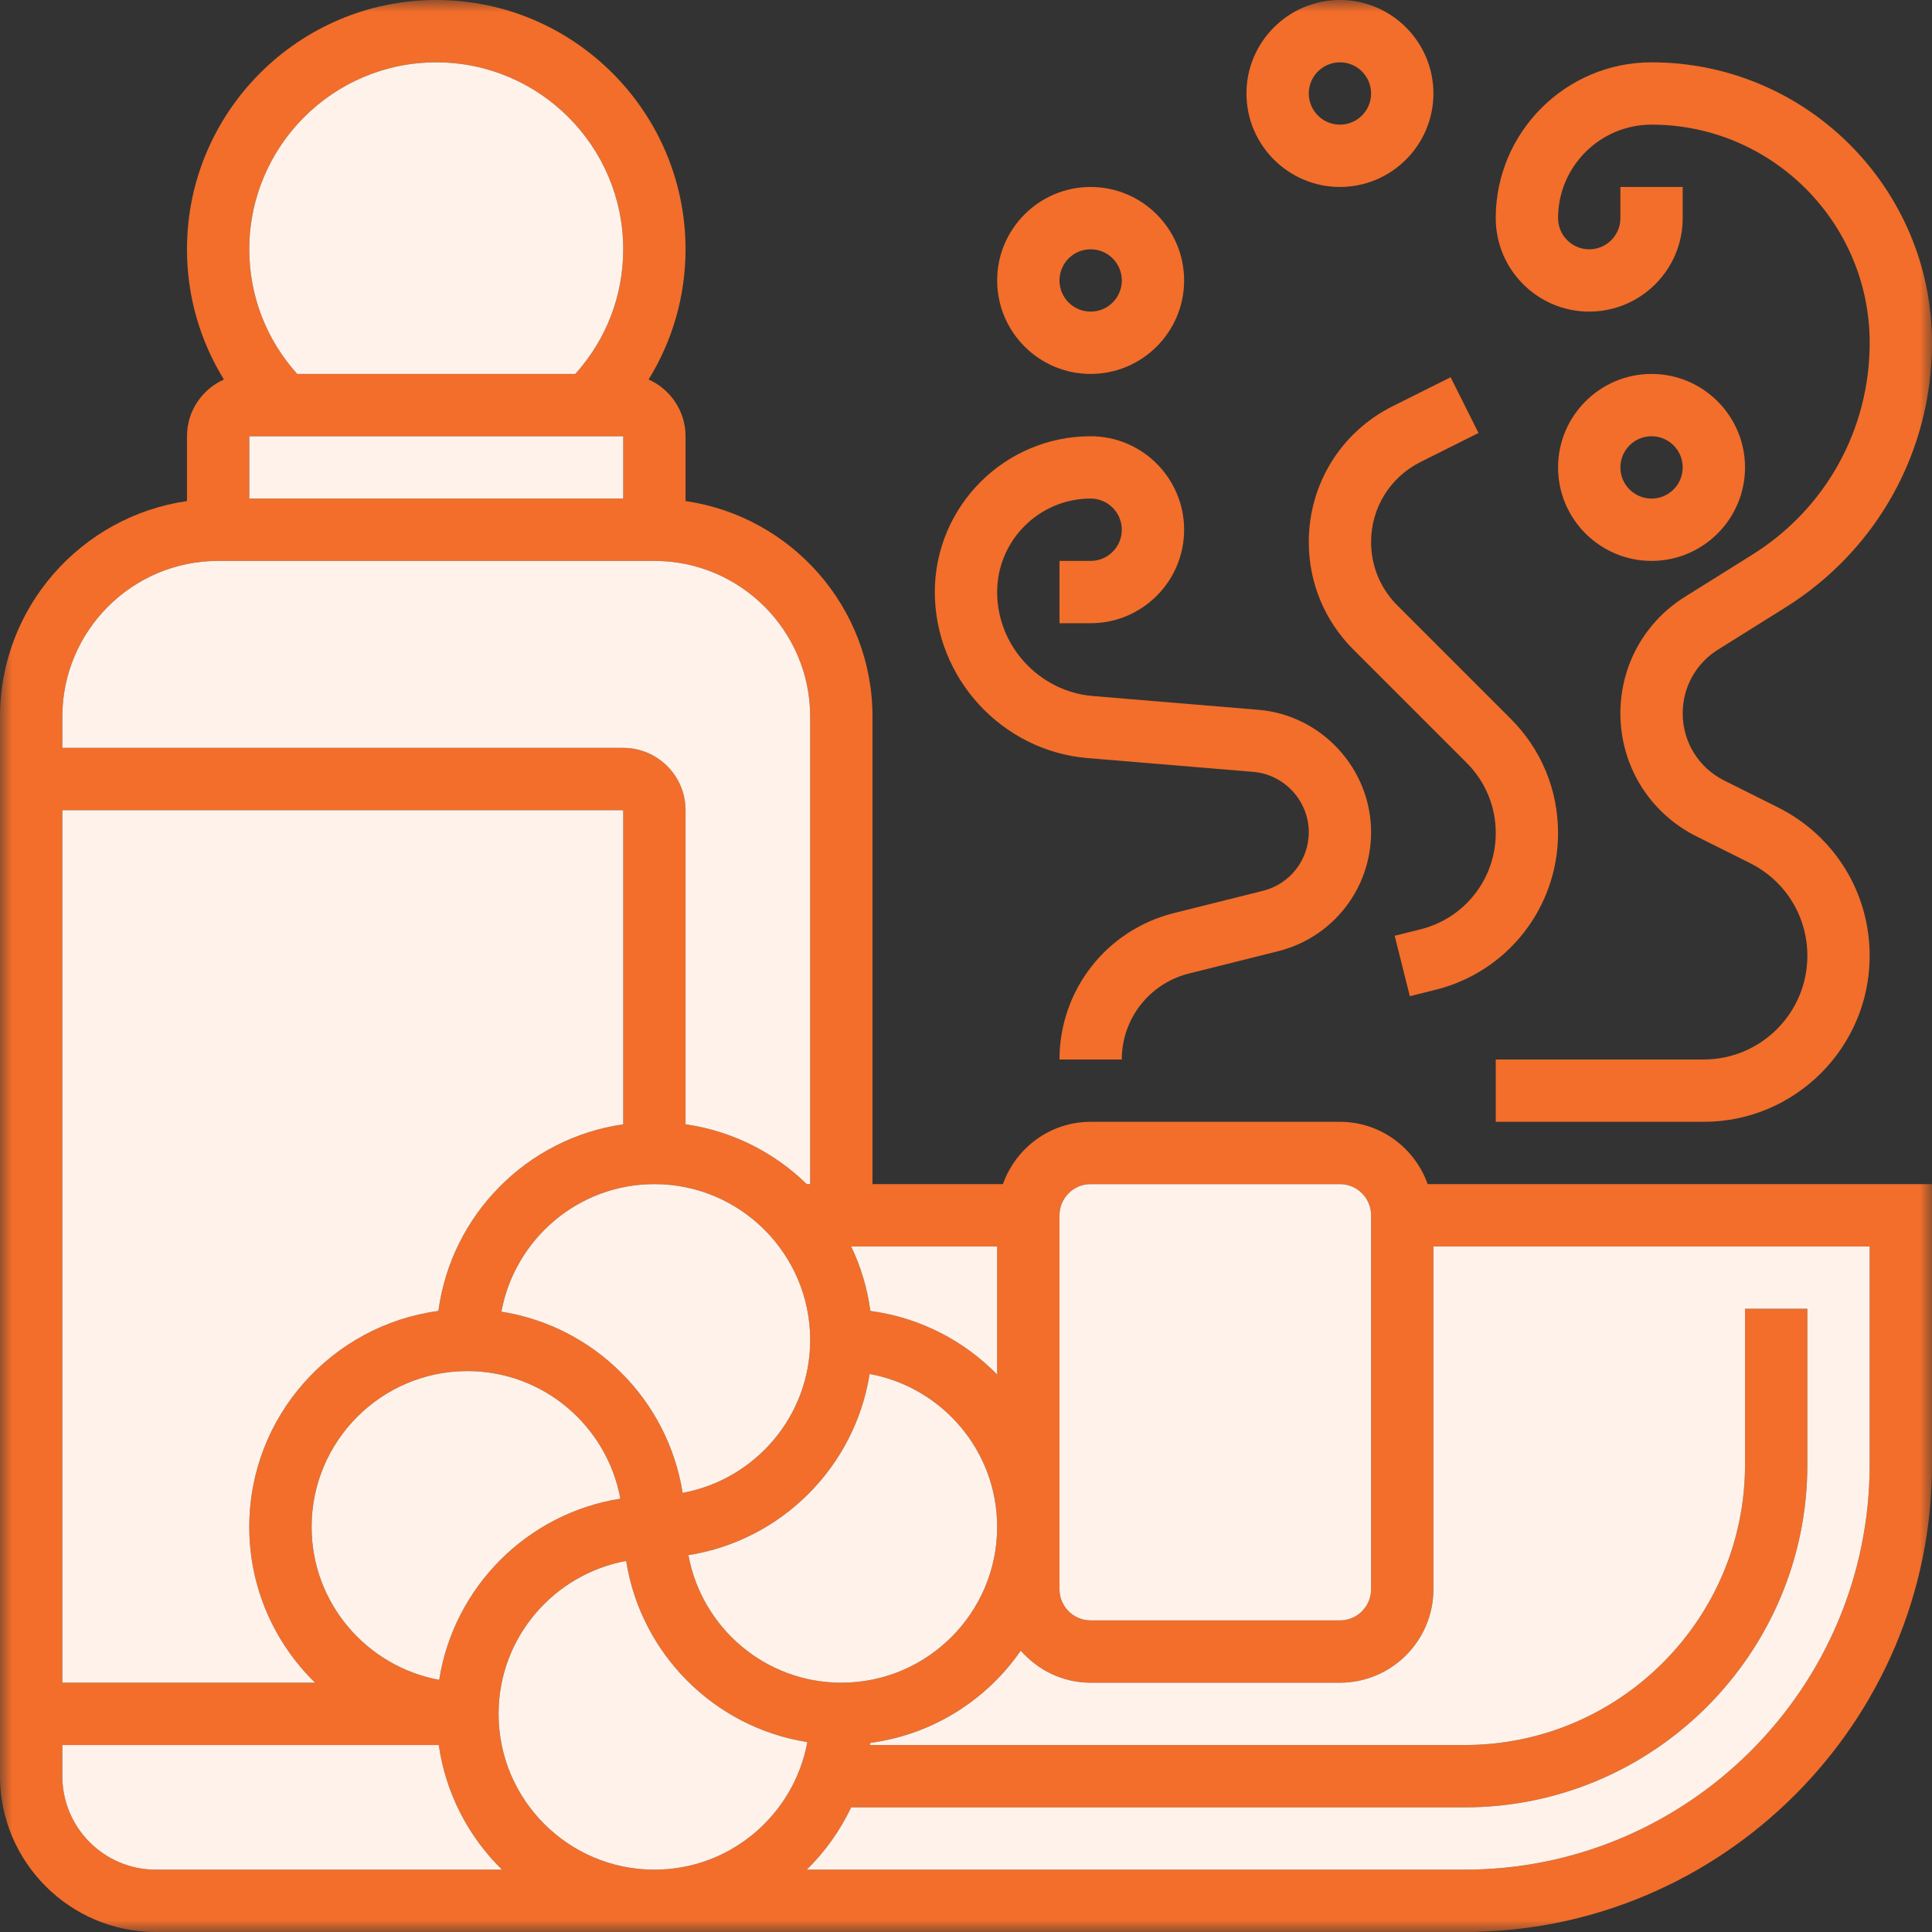
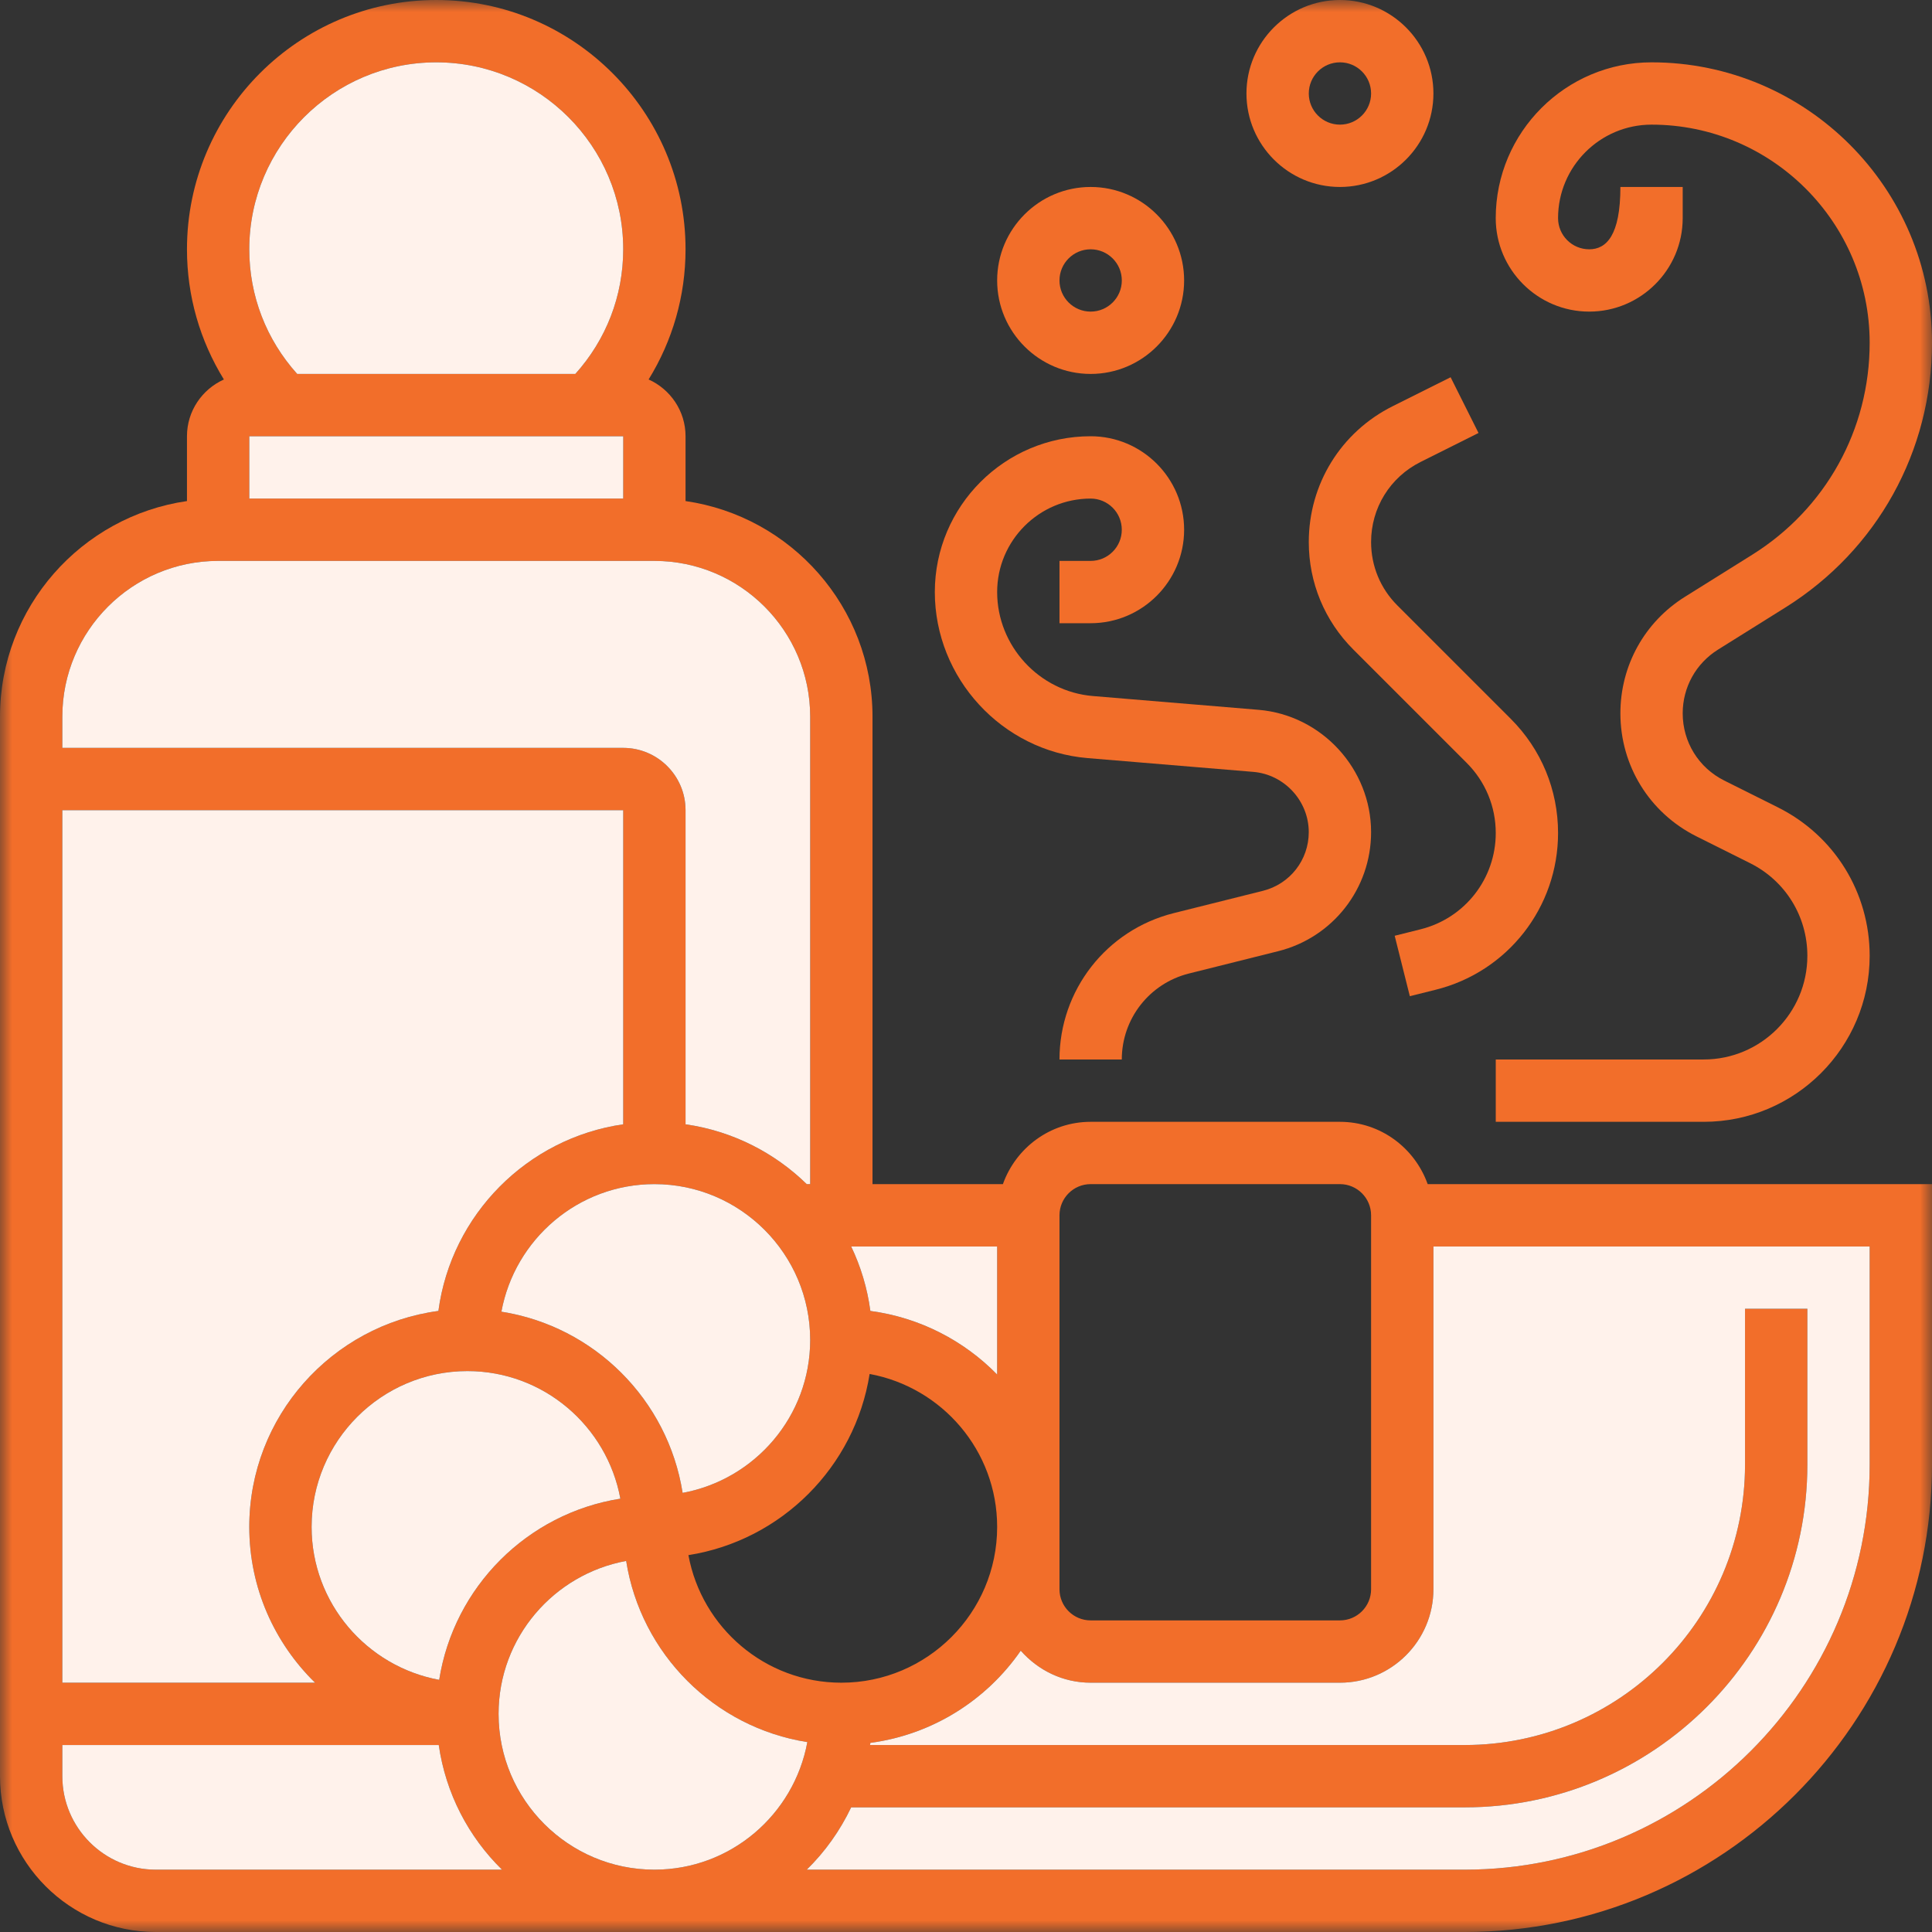
<svg xmlns="http://www.w3.org/2000/svg" width="80" height="80" viewBox="0 0 80 80" fill="none">
  <rect x="0" y="0" width="80" height="80" fill="#333333" stroke="none" />
  <g clip-path="url(#clip0_16_33)">
    <mask id="mask0_16_33" style="mask-type:luminance" maskUnits="userSpaceOnUse" x="0" y="0" width="80" height="80">
      <path d="M80 0H0V80H80V0Z" fill="white" />
    </mask>
    <g mask="url(#mask0_16_33)">
-       <path d="M5.161 36.129H23.226V38.71H5.161V36.129Z" fill="#F26E2A" />
      <path d="M5.161 41.29H18.064V43.871H5.161V41.29Z" fill="#F26E2A" />
      <path d="M5.161 46.452H12.903V49.032H5.161V46.452Z" fill="#F26E2A" />
      <path d="M55.484 46.452H45.161C43.481 46.452 42.062 47.534 41.528 49.032H36.129V29.677C36.129 25.137 32.756 21.378 28.387 20.748V18.064C28.387 17.017 27.757 16.117 26.858 15.713C27.848 14.107 28.387 12.261 28.387 10.322C28.387 4.631 23.756 0 18.064 0C12.373 0 7.742 4.631 7.742 10.323C7.742 12.261 8.281 14.107 9.271 15.714C8.372 16.117 7.742 17.017 7.742 18.064V20.748C3.373 21.378 0 25.137 0 29.677V73.548C0 77.106 2.894 80 6.452 80H60.645C71.317 80 80 71.317 80 60.645V49.032H59.117C58.583 47.534 57.164 46.452 55.484 46.452ZM43.871 50.323C43.871 49.611 44.449 49.032 45.161 49.032H55.484C56.196 49.032 56.774 49.611 56.774 50.323V65.807C56.774 66.519 56.196 67.097 55.484 67.097H45.161C44.449 67.097 43.871 66.519 43.871 65.807V50.323ZM34.839 69.677C31.681 69.677 29.058 67.395 28.506 64.395C32.357 63.787 35.401 60.743 36.009 56.893C39.008 57.445 41.29 60.068 41.29 63.226C41.29 66.783 38.396 69.677 34.839 69.677ZM27.097 77.419C23.539 77.419 20.645 74.525 20.645 70.968C20.645 67.811 22.928 65.187 25.928 64.635C26.536 68.486 29.579 71.53 33.43 72.137C32.877 75.137 30.254 77.419 27.097 77.419ZM33.548 55.484C33.548 58.641 31.266 61.264 28.266 61.817C27.658 57.965 24.614 54.921 20.762 54.314C21.316 51.315 23.939 49.032 27.097 49.032C30.654 49.032 33.548 51.926 33.548 55.484ZM25.806 46.555C21.83 47.128 18.688 50.294 18.153 54.283C13.741 54.874 10.322 58.654 10.322 63.226C10.322 65.752 11.368 68.036 13.046 69.677H2.581V33.548H25.806V46.555ZM18.186 69.559C15.186 69.007 12.903 66.383 12.903 63.226C12.903 59.668 15.797 56.774 19.355 56.774C22.512 56.774 25.135 59.057 25.688 62.057C21.836 62.664 18.794 65.707 18.186 69.559ZM36.04 54.283C35.914 53.338 35.641 52.441 35.245 51.613H41.29V56.917C39.915 55.511 38.084 54.556 36.04 54.283ZM25.806 20.645H10.323V18.064H25.807L25.806 20.645ZM18.064 2.581C22.334 2.581 25.806 6.053 25.806 10.322C25.806 12.252 25.101 14.062 23.823 15.484H12.306C11.028 14.062 10.322 12.252 10.322 10.322C10.323 6.053 13.795 2.581 18.064 2.581ZM9.032 23.226H27.097C30.654 23.226 33.548 26.12 33.548 29.677V49.032H33.405C32.067 47.724 30.325 46.833 28.387 46.555V33.548C28.387 32.125 27.23 30.968 25.806 30.968H2.581V29.677C2.581 26.12 5.475 23.226 9.032 23.226ZM6.452 77.419C4.317 77.419 2.581 75.683 2.581 73.548V72.258H18.168C18.457 74.266 19.402 76.063 20.788 77.419H6.452ZM77.419 60.645C77.419 69.894 69.894 77.419 60.645 77.419H33.405C34.163 76.679 34.783 75.805 35.245 74.839H60.645C68.471 74.839 74.839 68.471 74.839 60.645V54.194H72.258V60.645C72.258 67.049 67.049 72.258 60.645 72.258H36.026C36.03 72.228 36.036 72.199 36.04 72.169C38.617 71.825 40.853 70.396 42.267 68.351C42.977 69.157 44.005 69.677 45.161 69.677H55.484C57.618 69.677 59.355 67.941 59.355 65.806V51.613H77.419V60.645Z" fill="#F26E2A" />
      <path d="M27.097 77.419C23.539 77.419 20.645 74.525 20.645 70.968C20.645 67.811 22.928 65.187 25.928 64.635C26.536 68.486 29.579 71.53 33.43 72.137C32.877 75.137 30.254 77.419 27.097 77.419Z" fill="#FFF2EB" />
-       <path d="M34.839 69.677C31.681 69.677 29.058 67.395 28.506 64.395C32.357 63.787 35.401 60.743 36.009 56.893C39.008 57.445 41.29 60.068 41.29 63.226C41.29 66.783 38.396 69.677 34.839 69.677Z" fill="#FFF2EB" />
      <path d="M18.186 69.559C15.186 69.007 12.903 66.383 12.903 63.226C12.903 59.668 15.797 56.774 19.355 56.774C22.512 56.774 25.135 59.057 25.688 62.057C21.836 62.664 18.794 65.707 18.186 69.559Z" fill="#FFF2EB" />
      <path d="M33.548 55.484C33.548 58.641 31.266 61.264 28.266 61.817C27.658 57.965 24.614 54.921 20.762 54.314C21.316 51.315 23.939 49.032 27.097 49.032C30.654 49.032 33.548 51.926 33.548 55.484Z" fill="#FFF2EB" />
      <path d="M25.806 46.555C21.83 47.128 18.688 50.294 18.153 54.283C13.741 54.874 10.322 58.654 10.322 63.226C10.322 65.752 11.368 68.036 13.046 69.677H2.581V33.548H25.806V46.555Z" fill="#FFF2EB" />
      <path d="M9.032 23.226H27.097C30.654 23.226 33.548 26.12 33.548 29.677V49.032H33.405C32.067 47.724 30.325 46.833 28.387 46.555V33.548C28.387 32.125 27.23 30.968 25.806 30.968H2.581V29.677C2.581 26.12 5.475 23.226 9.032 23.226Z" fill="#FFF2EB" />
      <path d="M18.064 2.581C22.334 2.581 25.806 6.053 25.806 10.322C25.806 12.252 25.101 14.062 23.823 15.484H12.306C11.028 14.062 10.322 12.252 10.322 10.322C10.323 6.053 13.795 2.581 18.064 2.581Z" fill="#FFF2EB" />
      <path d="M6.452 77.419C4.317 77.419 2.581 75.683 2.581 73.548V72.258H18.168C18.457 74.266 19.402 76.063 20.788 77.419H6.452Z" fill="#FFF2EB" />
      <path d="M77.419 60.645C77.419 69.894 69.894 77.419 60.645 77.419H33.405C34.163 76.679 34.783 75.805 35.245 74.839H60.645C68.471 74.839 74.839 68.471 74.839 60.645V54.194H72.258V60.645C72.258 67.049 67.049 72.258 60.645 72.258H36.026C36.03 72.228 36.036 72.199 36.04 72.169C38.617 71.825 40.853 70.396 42.267 68.351C42.977 69.157 44.005 69.677 45.161 69.677H55.484C57.618 69.677 59.355 67.941 59.355 65.806V51.613H77.419V60.645Z" fill="#FFF2EB" />
-       <path d="M43.871 50.323C43.871 49.611 44.449 49.032 45.161 49.032H55.484C56.196 49.032 56.774 49.611 56.774 50.323V65.807C56.774 66.519 56.196 67.097 55.484 67.097H45.161C44.449 67.097 43.871 66.519 43.871 65.807V50.323Z" fill="#FFF2EB" />
      <path d="M36.04 54.283C35.914 53.338 35.641 52.441 35.245 51.613H41.29V56.917C39.915 55.511 38.084 54.556 36.04 54.283Z" fill="#FFF2EB" />
      <path d="M25.806 20.645H10.323V18.064H25.807L25.806 20.645Z" fill="#FFF2EB" />
      <path d="M45.036 31.391L51.898 31.962C53.186 32.071 54.193 33.166 54.193 34.458C54.193 35.609 53.414 36.606 52.298 36.886L48.604 37.81C45.817 38.507 43.871 40.999 43.871 43.871H46.451C46.451 42.184 47.595 40.722 49.228 40.312L52.922 39.388C55.189 38.823 56.774 36.795 56.774 34.458C56.774 31.835 54.726 29.609 52.113 29.392L45.251 28.821C43.031 28.635 41.29 26.746 41.29 24.516C41.29 22.382 43.027 20.645 45.161 20.645C45.873 20.645 46.451 21.223 46.451 21.936C46.451 22.648 45.873 23.226 45.161 23.226H43.871V25.806H45.161C47.295 25.806 49.032 24.07 49.032 21.936C49.032 19.801 47.295 18.064 45.161 18.064C41.604 18.064 38.709 20.959 38.709 24.516C38.71 28.076 41.489 31.097 45.036 31.391Z" fill="#F26E2A" />
-       <path d="M65.806 12.903C67.941 12.903 69.677 11.167 69.677 9.032V7.742H67.097V9.032C67.097 9.745 66.519 10.323 65.806 10.323C65.094 10.323 64.516 9.745 64.516 9.032C64.516 6.898 66.253 5.161 68.387 5.161C73.366 5.161 77.419 9.214 77.419 14.194C77.419 17.786 75.601 21.067 72.553 22.972L69.772 24.711C68.097 25.756 67.097 27.561 67.097 29.538C67.097 31.708 68.303 33.658 70.243 34.63L72.466 35.741C73.93 36.472 74.839 37.942 74.839 39.579C74.839 41.946 72.914 43.871 70.547 43.871H61.936V46.452H70.547C74.336 46.452 77.419 43.368 77.419 39.579C77.419 36.959 75.964 34.604 73.621 33.432L71.397 32.321C70.337 31.791 69.677 30.724 69.677 29.538C69.677 28.458 70.224 27.471 71.141 26.898L73.922 25.159C77.728 22.781 80 18.683 80 14.194C80 7.79 74.791 2.581 68.387 2.581C64.83 2.581 61.935 5.475 61.935 9.032C61.935 11.166 63.672 12.903 65.806 12.903Z" fill="#F26E2A" />
+       <path d="M65.806 12.903C67.941 12.903 69.677 11.167 69.677 9.032V7.742H67.097C67.097 9.745 66.519 10.323 65.806 10.323C65.094 10.323 64.516 9.745 64.516 9.032C64.516 6.898 66.253 5.161 68.387 5.161C73.366 5.161 77.419 9.214 77.419 14.194C77.419 17.786 75.601 21.067 72.553 22.972L69.772 24.711C68.097 25.756 67.097 27.561 67.097 29.538C67.097 31.708 68.303 33.658 70.243 34.63L72.466 35.741C73.93 36.472 74.839 37.942 74.839 39.579C74.839 41.946 72.914 43.871 70.547 43.871H61.936V46.452H70.547C74.336 46.452 77.419 43.368 77.419 39.579C77.419 36.959 75.964 34.604 73.621 33.432L71.397 32.321C70.337 31.791 69.677 30.724 69.677 29.538C69.677 28.458 70.224 27.471 71.141 26.898L73.922 25.159C77.728 22.781 80 18.683 80 14.194C80 7.79 74.791 2.581 68.387 2.581C64.83 2.581 61.935 5.475 61.935 9.032C61.935 11.166 63.672 12.903 65.806 12.903Z" fill="#F26E2A" />
      <path d="M54.194 22.445C54.194 24.126 54.848 25.704 56.036 26.893L60.733 31.59C61.508 32.365 61.936 33.398 61.936 34.494C61.936 36.383 60.657 38.022 58.823 38.48L57.751 38.748L58.378 41.25L59.449 40.983C62.432 40.24 64.516 37.57 64.516 34.494C64.516 32.707 63.821 31.027 62.556 29.764L57.859 25.067C57.16 24.368 56.774 23.436 56.774 22.445C56.774 21.031 57.559 19.76 58.825 19.128L61.222 17.929L60.067 15.621L57.67 16.819C55.525 17.89 54.194 20.046 54.194 22.445Z" fill="#F26E2A" />
      <path d="M45.161 15.484C47.295 15.484 49.032 13.747 49.032 11.613C49.032 9.479 47.295 7.742 45.161 7.742C43.027 7.742 41.29 9.479 41.29 11.613C41.29 13.747 43.027 15.484 45.161 15.484ZM45.161 10.323C45.873 10.323 46.452 10.901 46.452 11.613C46.452 12.325 45.873 12.903 45.161 12.903C44.449 12.903 43.871 12.325 43.871 11.613C43.871 10.901 44.449 10.323 45.161 10.323Z" fill="#F26E2A" />
      <path d="M55.484 7.742C57.618 7.742 59.355 6.005 59.355 3.871C59.355 1.737 57.618 0 55.484 0C53.35 0 51.613 1.737 51.613 3.871C51.613 6.005 53.35 7.742 55.484 7.742ZM55.484 2.581C56.196 2.581 56.774 3.159 56.774 3.871C56.774 4.583 56.196 5.161 55.484 5.161C54.772 5.161 54.194 4.583 54.194 3.871C54.194 3.159 54.772 2.581 55.484 2.581Z" fill="#F26E2A" />
-       <path d="M72.258 19.355C72.258 17.221 70.521 15.484 68.387 15.484C66.253 15.484 64.516 17.221 64.516 19.355C64.516 21.489 66.253 23.226 68.387 23.226C70.521 23.226 72.258 21.489 72.258 19.355ZM67.097 19.355C67.097 18.643 67.675 18.064 68.387 18.064C69.099 18.064 69.677 18.643 69.677 19.355C69.677 20.067 69.099 20.645 68.387 20.645C67.675 20.645 67.097 20.067 67.097 19.355Z" fill="#F26E2A" />
    </g>
  </g>
  <defs>
    <clipPath id="clip0_16_33">
      <rect width="80" height="80" fill="white" />
    </clipPath>
  </defs>
</svg>